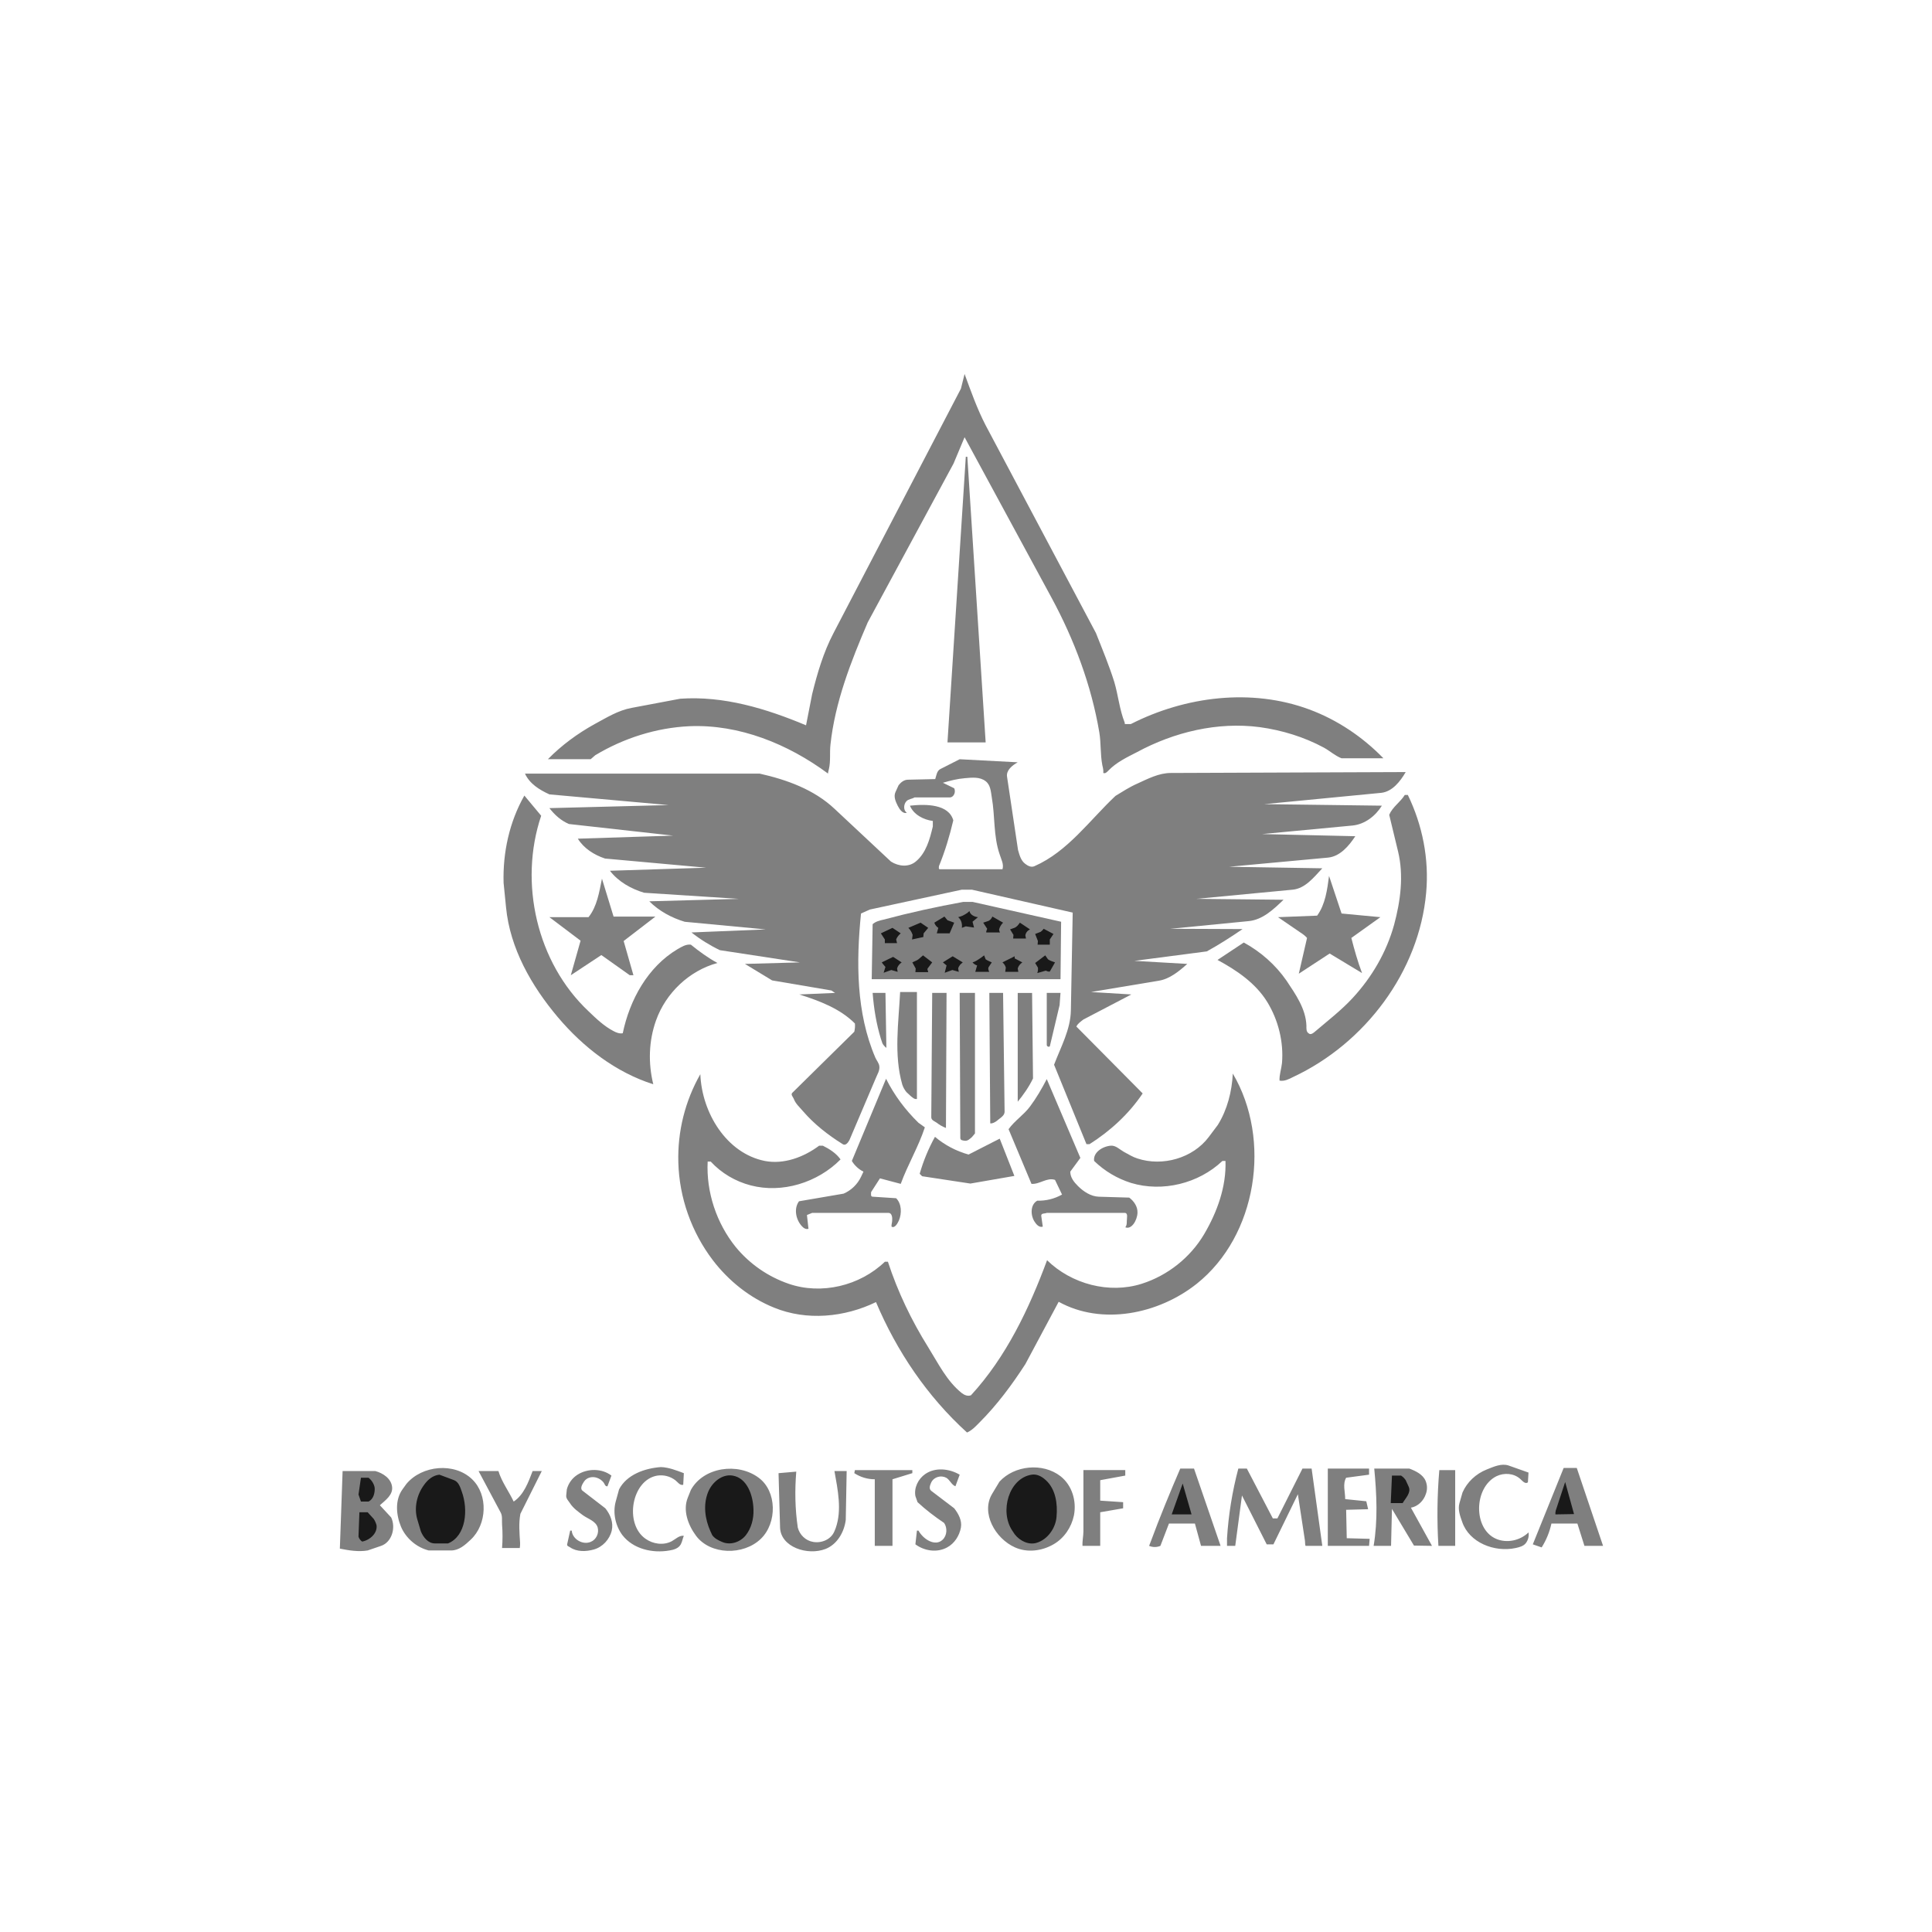
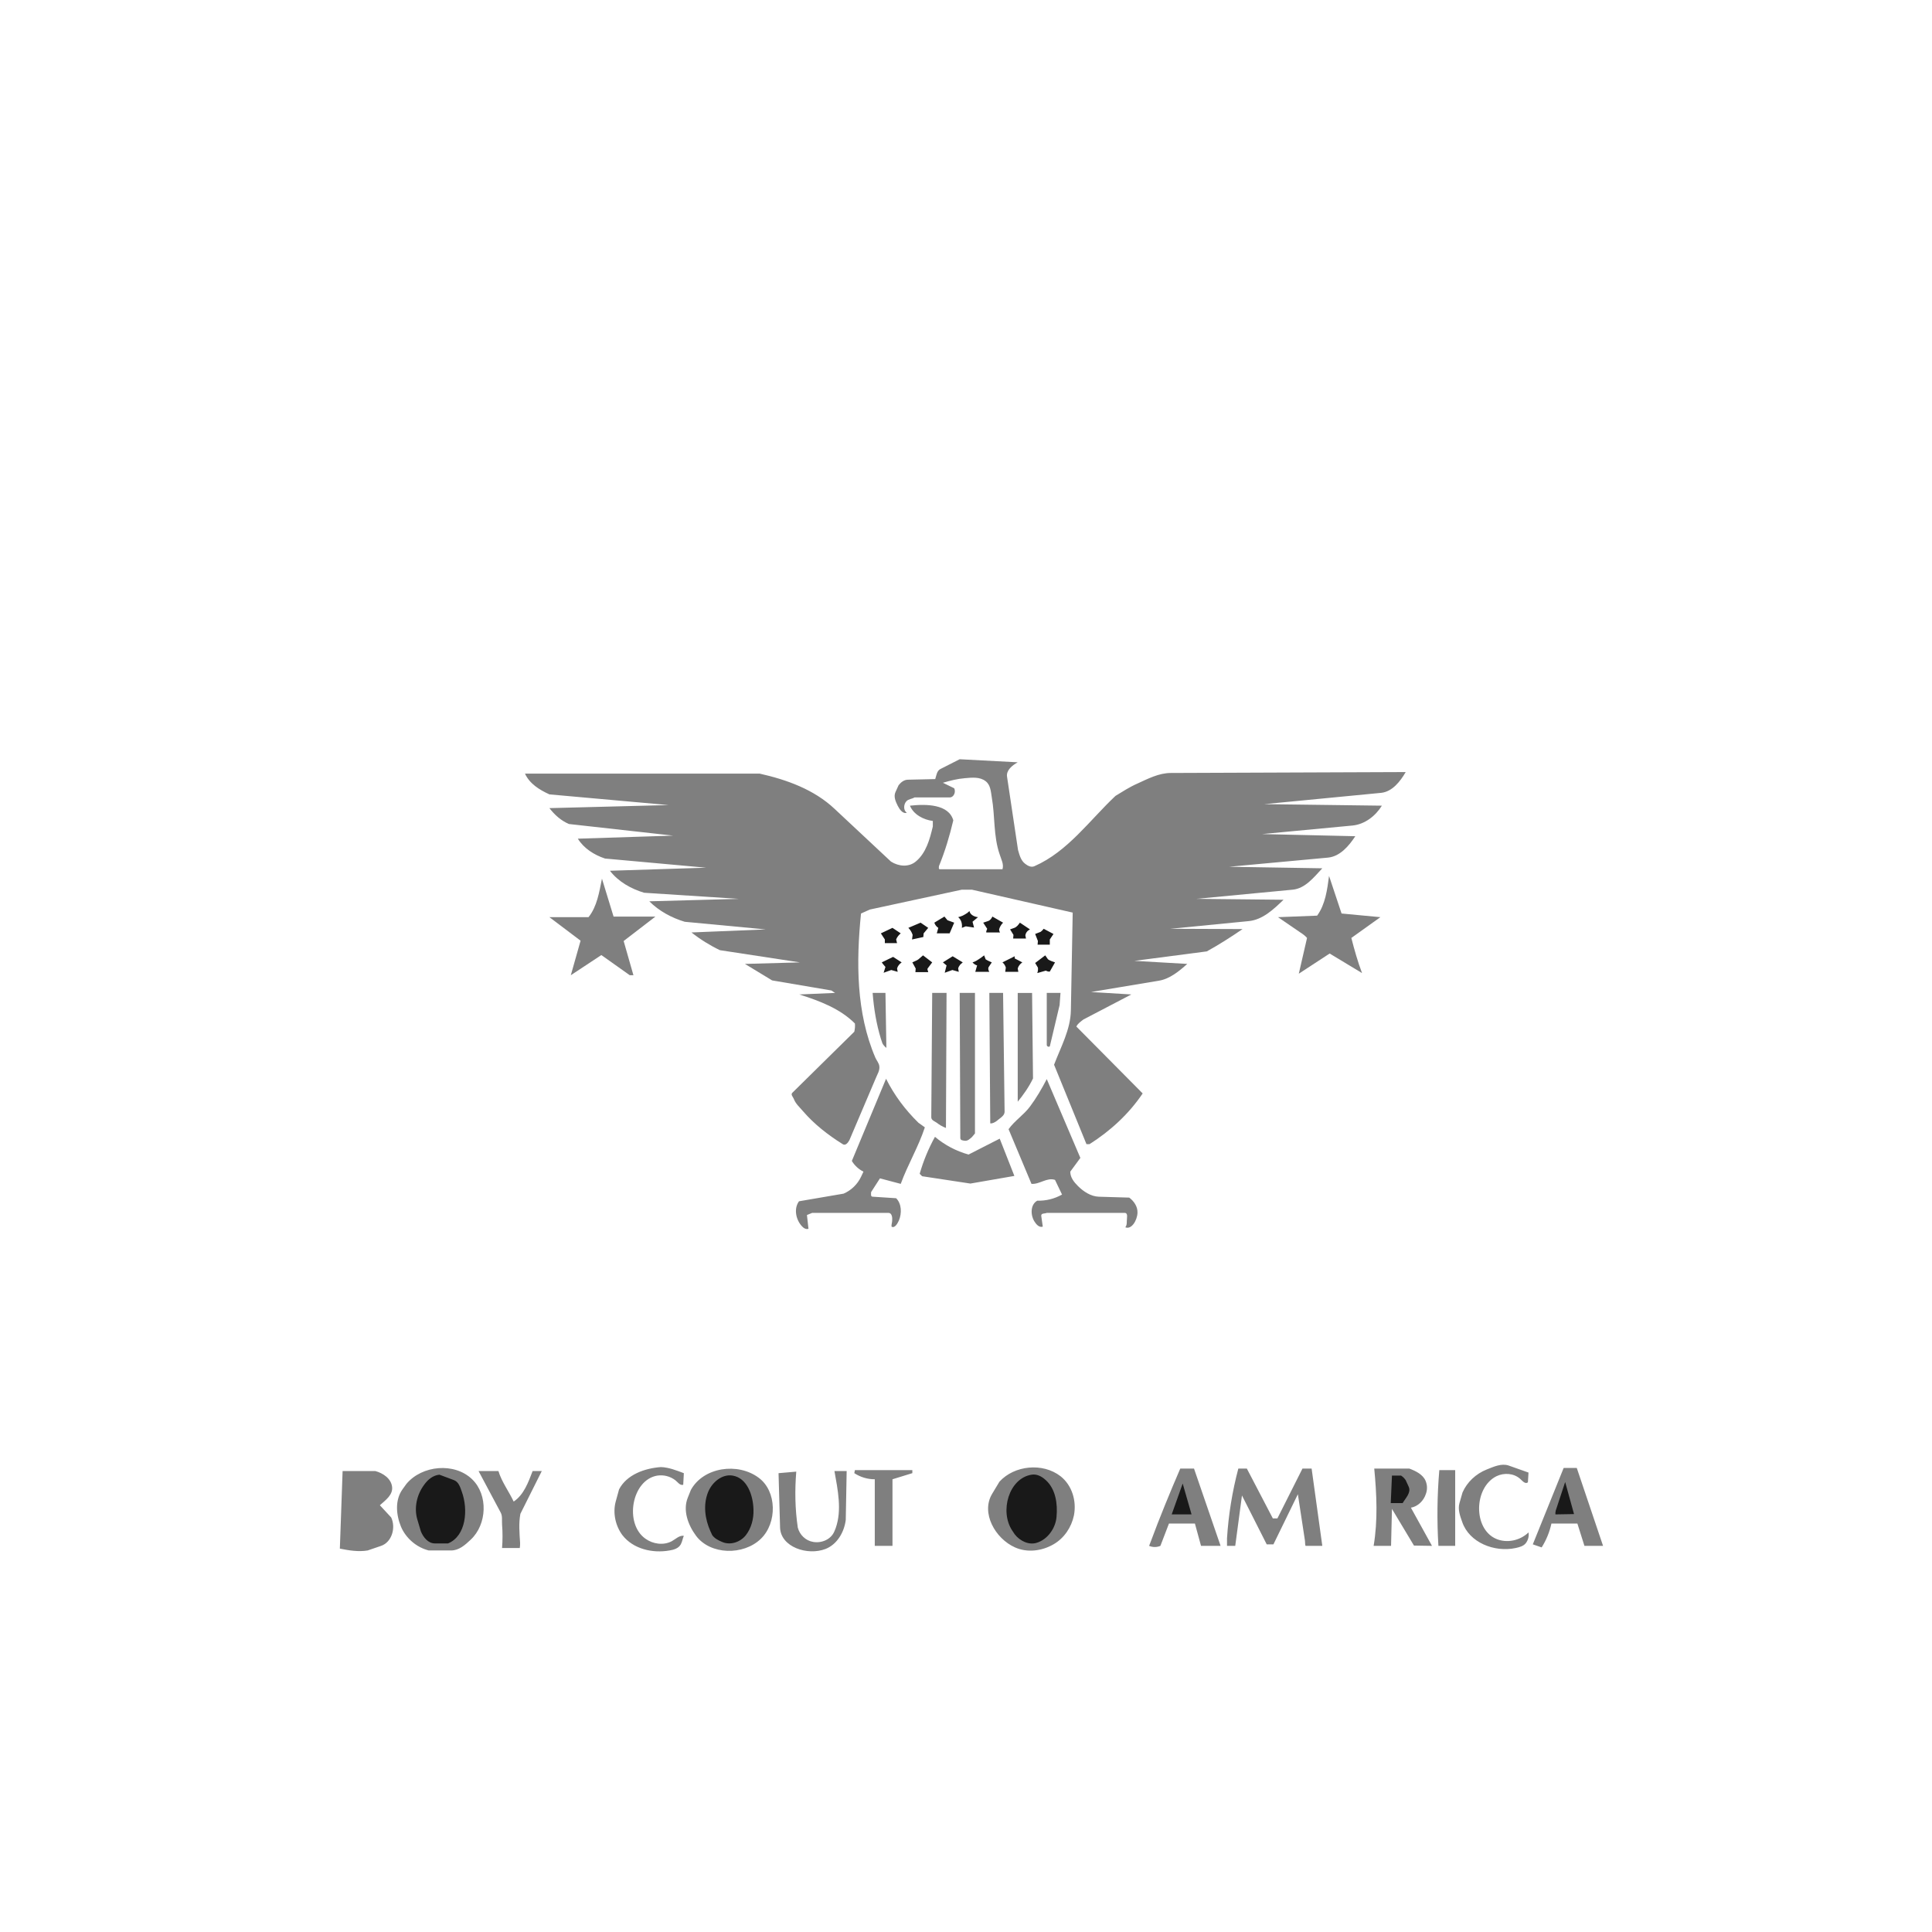
<svg xmlns="http://www.w3.org/2000/svg" width="151" height="151" viewBox="0 0 151 151" fill="none">
  <path fill-rule="evenodd" clip-rule="evenodd" d="M70.232 61.37L69.993 61.895C69.826 62.253 69.993 62.635 70.16 62.969C70.304 63.256 70.567 63.638 70.877 63.519C70.59 63.351 70.614 62.85 70.853 62.612C71.02 62.445 71.283 62.445 71.474 62.325H74.22C74.554 62.325 74.721 61.895 74.578 61.609L73.695 61.179C74.267 61.012 74.817 60.868 75.414 60.821C75.963 60.773 76.584 60.701 77.037 61.059C77.419 61.346 77.443 61.871 77.516 62.325C77.778 63.805 77.634 65.357 78.136 66.79C78.255 67.172 78.471 67.554 78.351 67.936H73.457C73.338 67.936 73.385 67.793 73.385 67.697C73.863 66.528 74.221 65.333 74.507 64.116C74.149 62.851 72.406 62.827 71.117 62.97C71.403 63.662 72.168 64.068 72.907 64.164V64.594C72.669 65.596 72.382 66.671 71.57 67.339C71.021 67.793 70.234 67.721 69.636 67.339L65.219 63.209C63.619 61.705 61.495 60.94 59.37 60.463H41.031C41.389 61.251 42.153 61.728 42.941 62.087L52.252 62.922L42.941 63.161C43.347 63.687 43.848 64.14 44.469 64.403L52.61 65.31L45.161 65.549C45.638 66.312 46.426 66.814 47.286 67.101L55.189 67.817L47.668 68.056C48.337 68.915 49.316 69.465 50.342 69.775L57.744 70.253L50.748 70.444C51.512 71.208 52.491 71.733 53.518 72.044L59.845 72.641L54.043 72.878C54.73 73.42 55.475 73.884 56.264 74.263L62.519 75.218L58.222 75.337L60.347 76.626L64.979 77.413L65.266 77.604L62.472 77.724C64.048 78.226 65.648 78.822 66.817 79.992C66.841 80.207 66.817 80.422 66.77 80.637L61.923 85.412C61.779 85.555 61.994 85.747 62.042 85.889C62.185 86.272 62.496 86.534 62.758 86.845C63.641 87.871 64.716 88.707 65.862 89.423C66.077 89.567 66.268 89.328 66.387 89.113L68.44 84.289C68.56 83.979 68.775 83.669 68.727 83.335C68.703 83.096 68.512 82.881 68.416 82.666C66.912 79.157 66.912 75.193 67.294 71.397L67.986 71.087L75.172 69.535H75.961L83.839 71.326L83.697 78.966C83.672 80.471 82.909 81.832 82.383 83.216L84.915 89.424H85.153C86.777 88.397 88.232 87.06 89.308 85.46L84.125 80.231C84.245 79.992 84.46 79.849 84.675 79.682L88.423 77.724L85.272 77.533L90.573 76.65C91.432 76.507 92.149 75.91 92.794 75.337L88.663 75.098L94.321 74.358C95.276 73.832 96.208 73.235 97.115 72.614L91.481 72.591L97.569 71.994C98.667 71.899 99.526 71.087 100.315 70.323L93.511 70.251L101.031 69.535C102.011 69.44 102.679 68.58 103.347 67.864L96.065 67.744L103.802 67.028C104.732 66.933 105.426 66.121 105.927 65.356L98.644 65.189L105.712 64.521C106.667 64.425 107.503 63.781 108.004 62.969L98.812 62.85L107.956 61.966C108.816 61.871 109.436 61.082 109.866 60.343L91.505 60.414C90.574 60.414 89.714 60.868 88.878 61.25C88.282 61.512 87.732 61.871 87.183 62.205C85.153 64.115 83.458 66.55 80.855 67.696C80.593 67.816 80.329 67.672 80.116 67.505C79.781 67.243 79.686 66.837 79.566 66.431L78.707 60.7C78.635 60.199 79.113 59.817 79.542 59.579L75.006 59.34L73.501 60.104C73.215 60.246 73.191 60.605 73.095 60.891L70.971 60.939C70.662 60.94 70.423 61.131 70.232 61.37Z" fill="#7F7F7F" />
-   <path fill-rule="evenodd" clip-rule="evenodd" d="M63.475 54.253L62.998 56.688C59.87 55.376 56.551 54.372 53.16 54.611L49.364 55.327C48.314 55.518 47.406 56.091 46.475 56.592C45.138 57.333 43.897 58.24 42.822 59.338H46.164L46.522 59.028C48.743 57.691 51.298 56.879 53.876 56.759C57.768 56.592 61.588 58.144 64.716 60.46C64.716 60.341 64.764 60.221 64.787 60.102C64.931 59.481 64.835 58.837 64.907 58.192C65.265 54.873 66.507 51.698 67.82 48.642L74.529 36.225L75.389 34.172L82.194 46.732C83.961 50.002 85.298 53.56 85.919 57.237C86.062 58.097 85.99 58.956 86.157 59.816C86.206 60.007 86.253 60.222 86.229 60.412C86.397 60.484 86.516 60.341 86.635 60.221C87.256 59.577 88.068 59.194 88.856 58.789C91.769 57.213 95.159 56.401 98.454 56.831C100.197 57.07 101.916 57.595 103.468 58.431C103.946 58.693 104.351 59.075 104.853 59.266H108.125C106.5 57.595 104.519 56.258 102.323 55.446C97.81 53.775 92.652 54.419 88.379 56.592H87.948C87.877 56.592 87.925 56.521 87.901 56.473C87.495 55.446 87.399 54.348 87.089 53.297C86.683 52.008 86.158 50.743 85.656 49.477L77.037 33.242C76.369 31.953 75.891 30.592 75.389 29.23L75.103 30.377L65.146 49.478C64.359 50.983 63.881 52.605 63.475 54.253ZM95.183 87.919L94.466 88.874C93.224 90.522 90.861 91.19 88.904 90.545C88.522 90.426 88.188 90.211 87.829 90.02C87.495 89.829 87.208 89.518 86.826 89.543C86.182 89.59 85.418 90.068 85.514 90.736C86.329 91.527 87.319 92.115 88.403 92.456C90.862 93.196 93.679 92.503 95.541 90.736H95.78C95.852 92.742 95.135 94.724 94.109 96.466C93.034 98.281 91.267 99.69 89.237 100.335C86.683 101.146 83.746 100.359 81.836 98.496C80.428 102.293 78.636 106.065 75.891 109.049C75.652 109.145 75.389 109.049 75.174 108.882C74.004 107.951 73.336 106.566 72.548 105.3C71.235 103.199 70.161 100.955 69.397 98.615H69.158C67.2 100.501 64.191 101.218 61.636 100.335C60.022 99.779 58.592 98.787 57.506 97.469C56.001 95.607 55.19 93.172 55.309 90.784H55.547C56.383 91.692 57.482 92.337 58.675 92.647C61.134 93.291 63.904 92.432 65.695 90.617C65.361 90.14 64.836 89.805 64.31 89.543H64.024C62.807 90.45 61.254 91.023 59.774 90.737C56.789 90.14 54.856 86.988 54.736 83.956C53.542 86.055 52.947 88.442 53.017 90.856C53.089 93.602 54.044 96.299 55.715 98.496C56.957 100.12 58.605 101.434 60.49 102.198C63.045 103.248 66.006 102.961 68.465 101.768C70.089 105.612 72.476 109.146 75.581 111.962C75.963 111.795 76.249 111.485 76.535 111.198C77.921 109.814 79.09 108.238 80.14 106.614L82.743 101.744C86.11 103.606 90.526 102.723 93.535 100.335C98.239 96.586 99.409 89.089 96.353 83.908C96.281 85.316 95.924 86.725 95.183 87.919ZM39.36 69.009L39.551 70.919C39.861 74.118 41.533 77.055 43.61 79.514C45.592 81.854 48.123 83.812 51.059 84.744C50.653 83.096 50.701 81.354 51.274 79.753C52.038 77.604 53.877 75.861 56.073 75.265C55.333 74.859 54.641 74.358 53.996 73.832C53.614 73.784 53.28 73.999 52.945 74.19C50.629 75.575 49.221 78.13 48.672 80.756C48.433 80.804 48.17 80.708 47.955 80.589C47.215 80.207 46.594 79.61 45.998 79.037C41.962 75.24 40.53 69.008 42.297 63.756L40.983 62.18C39.814 64.233 39.288 66.645 39.36 69.009ZM108.577 63.684L109.269 66.549C109.724 68.436 109.46 70.418 108.959 72.28C108.362 74.429 107.216 76.386 105.712 78.01C104.829 78.965 103.802 79.753 102.823 80.589C102.655 80.732 102.44 80.923 102.273 80.756C102.082 80.637 102.106 80.374 102.106 80.159C102.058 78.847 101.27 77.724 100.554 76.65C99.695 75.408 98.525 74.381 97.212 73.665L95.158 75.026C96.662 75.838 98.142 76.84 99.05 78.321C99.91 79.73 100.339 81.449 100.196 83.096C100.148 83.55 99.981 84.003 100.005 84.457C100.387 84.529 100.745 84.338 101.079 84.17C106.69 81.544 110.917 75.933 111.465 69.773C111.705 67.147 111.179 64.496 110.033 62.132H109.794C109.436 62.705 108.84 63.064 108.577 63.684ZM68.131 76.53H82.887L82.934 72.041L76.01 70.489H75.294C73.193 70.871 71.116 71.325 69.062 71.874C68.752 71.945 68.442 72.017 68.203 72.232L68.131 76.53Z" fill="#7F7F7F" />
  <path fill-rule="evenodd" clip-rule="evenodd" d="M67.486 91.573L67.295 91.979C67.014 92.567 66.531 93.033 65.934 93.292L62.448 93.889C62.042 94.439 62.185 95.274 62.639 95.799C62.782 95.966 62.973 96.109 63.188 96.038L63.069 94.963L63.475 94.796H69.444C69.707 94.796 69.754 95.155 69.73 95.393C69.73 95.56 69.659 95.703 69.682 95.871C69.921 96.014 70.136 95.655 70.255 95.393C70.494 94.82 70.47 94.08 70.04 93.65L68.202 93.53C68.035 93.53 68.083 93.315 68.083 93.172L68.775 92.097L70.399 92.528C70.948 91.023 71.783 89.638 72.284 88.11L71.783 87.752C70.757 86.75 69.897 85.603 69.252 84.314L66.578 90.737C66.795 91.097 67.11 91.387 67.486 91.573ZM78.827 88.254L80.618 92.528C81.262 92.575 81.835 92.002 82.456 92.217L83.006 93.363C82.417 93.696 81.748 93.862 81.072 93.841C80.546 94.127 80.522 94.915 80.832 95.441C80.976 95.68 81.215 95.966 81.501 95.871L81.382 95.035C81.358 94.796 81.668 94.868 81.812 94.796H87.9C88.187 94.796 88.067 95.202 88.067 95.441C88.067 95.608 88.067 95.799 87.948 95.918C88.425 96.133 88.879 95.393 88.903 94.796C88.926 94.318 88.64 93.889 88.258 93.602L85.871 93.531C85.25 93.507 84.677 93.125 84.247 92.695C83.936 92.385 83.65 92.027 83.65 91.573L84.438 90.499L81.812 84.339C81.429 85.079 81 85.819 80.499 86.487C80.022 87.132 79.305 87.586 78.827 88.254ZM42.941 71.684L45.377 73.522L44.613 76.221L47 74.645L49.221 76.221H49.507L48.743 73.547L51.226 71.637H47.955L47.048 68.676C46.833 69.727 46.666 70.849 45.997 71.684L42.941 71.684ZM99.886 71.684L101.63 72.878C101.821 72.997 102.012 73.141 102.155 73.307L101.511 76.101L103.922 74.525L106.453 76.053C106.119 75.17 105.856 74.239 105.618 73.307L107.886 71.684L104.853 71.397L103.875 68.46C103.732 69.535 103.588 70.681 102.943 71.564L99.886 71.684ZM96.543 120.821L97.069 116.882L99.003 120.702H99.528L101.438 116.786L101.988 120.392C102.012 120.535 101.988 120.678 102.035 120.821H103.348L102.513 114.781H101.797L99.839 118.673H99.481L97.451 114.781H96.784C96.312 116.562 96.016 118.385 95.9 120.224V120.821H96.543V120.821ZM72.07 91.931L75.843 92.504L79.281 91.907L78.135 88.994L75.7 90.236C74.735 89.969 73.84 89.496 73.074 88.851C72.568 89.766 72.168 90.736 71.88 91.74L72.07 91.931ZM31.767 115.974L31.457 116.404C30.86 117.24 30.956 118.386 31.338 119.317C31.72 120.225 32.556 120.941 33.511 121.18H35.254C35.874 121.18 36.352 120.75 36.782 120.344C38.071 119.151 38.166 116.834 36.901 115.617C35.515 114.279 32.985 114.518 31.767 115.974ZM53.996 116.452L53.757 117.049C53.351 118.052 53.781 119.198 54.401 120.033C55.524 121.538 58.102 121.585 59.463 120.272C60.753 119.03 60.728 116.547 59.296 115.497C57.673 114.279 54.975 114.661 53.996 116.452ZM78.112 115.807L77.538 116.762C76.655 118.243 77.777 120.248 79.329 120.94C80.284 121.37 81.43 121.227 82.337 120.701C83.173 120.224 83.746 119.364 83.937 118.433C84.152 117.311 83.794 116.093 82.887 115.377C81.502 114.303 79.281 114.518 78.112 115.807ZM114.308 116.643L114.068 117.479C113.926 117.98 114.117 118.482 114.284 118.959C114.832 120.559 116.791 121.347 118.462 120.989C118.773 120.917 119.083 120.845 119.274 120.583C119.441 120.344 119.513 120.057 119.465 119.771C118.797 120.415 117.769 120.63 116.933 120.272C115.119 119.485 115.191 116.261 116.958 115.378C117.554 115.091 118.295 115.139 118.796 115.569C118.987 115.736 119.202 116.023 119.417 115.856L119.464 115.092L117.913 114.542C117.339 114.351 116.742 114.638 116.193 114.853C115.358 115.187 114.666 115.831 114.308 116.643ZM48.385 116.404L48.122 117.359C47.883 118.243 48.098 119.246 48.648 119.986C49.483 121.06 50.987 121.418 52.325 121.18C52.659 121.132 53.041 121.012 53.208 120.702C53.327 120.487 53.351 120.248 53.447 120.034C53.089 119.986 52.803 120.297 52.492 120.464C51.847 120.798 51.035 120.679 50.462 120.272C48.767 119.102 49.364 115.664 51.37 115.33C51.616 115.292 51.868 115.305 52.11 115.366C52.352 115.428 52.58 115.537 52.778 115.688C52.969 115.832 53.136 116.118 53.399 116.047L53.447 115.14C52.873 114.924 52.277 114.686 51.656 114.662C50.367 114.757 48.982 115.259 48.385 116.404ZM90.694 120.821L91.362 119.078H93.392L93.869 120.821H95.398L93.321 114.781H92.246C91.434 116.666 90.646 118.577 89.931 120.511L89.811 120.821C90.097 120.941 90.407 120.941 90.694 120.821ZM121.255 119.078H123.285L123.835 120.821H125.291L123.237 114.733H122.211L119.8 120.702L120.492 120.941C120.853 120.369 121.111 119.739 121.255 119.078ZM65.314 119.437L65.218 119.675C64.956 120.32 64.215 120.63 63.547 120.511C62.974 120.415 62.496 119.961 62.353 119.389C62.138 117.932 62.114 116.475 62.234 115.019L60.849 115.139L60.968 119.389C61.016 120.917 63.117 121.609 64.526 121.06C65.433 120.702 65.982 119.747 66.102 118.792L66.173 114.972H65.218C65.48 116.452 65.815 118.028 65.314 119.437ZM39.24 120.989H40.625C40.649 120.845 40.649 120.726 40.649 120.583C40.602 119.819 40.53 119.055 40.673 118.314L42.345 114.972H41.629C41.294 115.855 40.936 116.834 40.148 117.359C39.766 116.548 39.217 115.831 38.955 114.972H37.402L39.121 118.195C39.288 118.482 39.216 118.839 39.24 119.15C39.288 119.771 39.288 120.367 39.24 120.989ZM107.359 120.821H108.721L108.792 117.932L110.512 120.798L111.921 120.821L110.273 117.837C110.823 117.742 111.275 117.288 111.442 116.763C111.566 116.43 111.558 116.063 111.419 115.736C111.204 115.235 110.655 114.972 110.153 114.781H107.408C107.599 116.786 107.694 118.84 107.359 120.821ZM68.37 115.616V120.821H69.754V115.616L71.306 115.138V114.9H66.817L66.77 115.138C67.247 115.449 67.796 115.616 68.37 115.616ZM28.735 121.18L29.785 120.821C30.621 120.535 30.956 119.412 30.574 118.601L29.69 117.646C30.144 117.24 30.716 116.834 30.645 116.213C30.574 115.569 29.952 115.139 29.331 114.972H26.777L26.562 121.036C27.278 121.18 28.018 121.299 28.735 121.18Z" fill="#7F7F7F" />
  <path fill-rule="evenodd" clip-rule="evenodd" d="M79.305 119.913L79.114 119.626C78.112 118.122 78.851 115.544 80.619 115.258C81.048 115.186 81.429 115.4 81.74 115.687C82.505 116.379 82.671 117.525 82.576 118.552C82.505 119.436 81.884 120.32 81.023 120.582C80.404 120.772 79.711 120.438 79.305 119.913ZM32.889 119.674L32.627 118.791C32.34 117.86 32.579 116.809 33.152 116.045C33.438 115.639 33.845 115.305 34.346 115.258L35.492 115.687C35.85 115.831 35.969 116.237 36.088 116.57C36.614 118.003 36.423 120.057 35.014 120.63H33.987C33.462 120.629 33.08 120.152 32.889 119.674ZM55.667 119.985L55.524 119.674C55.094 118.719 54.951 117.621 55.333 116.642C55.643 115.855 56.431 115.186 57.267 115.329C58.389 115.52 58.867 116.858 58.89 118.003C58.914 118.696 58.724 119.436 58.294 119.985C57.864 120.534 57.076 120.797 56.431 120.51C56.145 120.39 55.858 120.247 55.667 119.985Z" fill="#191919" />
-   <path fill-rule="evenodd" clip-rule="evenodd" d="M71.545 116.929L71.713 117.406C72.357 118.003 73.05 118.529 73.79 119.03C74.052 119.412 74.028 120.009 73.67 120.344C73.097 120.893 72.166 120.319 71.784 119.627H71.665L71.545 120.701C72.261 121.227 73.241 121.37 74.028 120.941C74.601 120.63 74.983 120.034 75.103 119.389C75.198 118.839 74.912 118.314 74.578 117.884L72.787 116.523C72.572 116.356 72.691 116.069 72.787 115.855C73.002 115.425 73.551 115.282 73.957 115.497C74.243 115.664 74.363 116.046 74.673 116.165L75.007 115.258C74.196 114.78 73.097 114.661 72.309 115.21C71.76 115.592 71.426 116.284 71.545 116.929ZM44.302 116.403L44.254 116.881C44.23 117.12 44.421 117.288 44.541 117.478C44.804 117.884 45.185 118.147 45.568 118.433C45.974 118.72 46.57 118.887 46.714 119.388C46.833 119.842 46.595 120.343 46.164 120.51C45.544 120.773 44.732 120.295 44.684 119.627H44.565L44.326 120.701C44.303 120.845 44.469 120.868 44.565 120.94C45.09 121.298 45.806 121.274 46.404 121.107C47.096 120.916 47.645 120.319 47.812 119.627C47.955 119.006 47.716 118.385 47.31 117.884L45.544 116.522C45.305 116.356 45.496 116.021 45.639 115.806C45.854 115.472 46.283 115.377 46.642 115.496C46.857 115.568 47.024 115.687 47.167 115.855C47.263 115.974 47.286 116.189 47.477 116.165L47.788 115.329C47.048 114.756 45.925 114.756 45.137 115.258C44.724 115.521 44.426 115.93 44.302 116.403ZM84.606 120.821H85.99V118.194L87.781 117.884V117.406L85.99 117.286V115.687L87.948 115.328V114.898H84.677V119.673C84.677 120.057 84.582 120.439 84.606 120.821ZM107.049 120.271L105.258 120.223L105.211 118.003L106.929 117.956L106.786 117.335L105.138 117.167C105.138 116.594 104.924 115.998 105.211 115.496L107.002 115.257V114.779H103.778V120.82H107.002L107.049 120.271ZM75.604 35.702H75.484L74.052 58.026H77.037L75.604 35.702ZM70.853 85.364L71.163 85.651C71.306 85.77 71.473 85.938 71.665 85.89V77.533H70.352C70.232 79.944 69.85 82.427 70.519 84.767C70.59 84.982 70.709 85.197 70.853 85.364Z" fill="#7F7F7F" />
  <path fill-rule="evenodd" clip-rule="evenodd" d="M92.436 115.95L93.129 118.361H91.577L92.436 115.95ZM122.329 115.83L123.022 118.337L121.565 118.361C121.565 118.266 121.565 118.17 121.589 118.075L122.329 115.83ZM109.866 115.687L110.106 116.212C110.297 116.666 109.866 117.072 109.628 117.478H108.697L108.792 115.329H109.509C109.651 115.425 109.771 115.544 109.866 115.687ZM81.693 74.668L81.908 74.978C82.075 75.097 82.266 75.145 82.457 75.217L82.051 75.933C81.955 75.957 81.835 75.91 81.74 75.862L81.072 76.053C81.12 75.91 81.143 75.766 81.12 75.623L80.905 75.265L81.693 74.668ZM79.305 74.74V74.906L79.902 75.217C79.734 75.336 79.591 75.504 79.543 75.695L79.591 75.957H78.564L78.613 75.623C78.568 75.464 78.476 75.322 78.349 75.217L79.305 74.74ZM69.802 74.787L70.471 75.217C70.304 75.336 70.16 75.503 70.113 75.694L70.16 75.956L69.659 75.813L69.062 76.028L69.205 75.574C69.109 75.455 68.99 75.336 68.918 75.216L69.802 74.787ZM71.306 75.217L71.569 75.097C71.64 75.074 71.712 75.026 71.783 74.978L72.142 74.668L72.858 75.217L72.5 75.695C72.452 75.79 72.547 75.886 72.547 75.981H71.545C71.545 75.886 71.568 75.79 71.568 75.695L71.306 75.217ZM80.905 72.996L81.334 72.83C81.429 72.758 81.502 72.686 81.573 72.591L82.337 72.997L82.05 73.427V73.833H81.096C81.096 73.737 81.12 73.642 81.12 73.546L80.905 72.996ZM75.246 75.217L75.055 75.384C74.983 75.48 74.912 75.575 74.888 75.694L74.936 75.956L74.434 75.813L73.837 76.028L73.98 75.455L73.694 75.217L74.458 74.739L75.246 75.217ZM76.296 75.097L76.487 74.978C76.63 74.883 76.774 74.787 76.917 74.668L77.036 74.978C77.18 75.074 77.347 75.145 77.515 75.217L77.276 75.576C77.204 75.695 77.251 75.838 77.323 75.957H76.225L76.368 75.456C76.228 75.414 76.103 75.331 76.01 75.218C76.106 75.193 76.201 75.145 76.296 75.097ZM73.025 72.113L73.813 71.635L74.052 71.922L74.577 72.113L74.219 72.949H73.216L73.335 72.519C73.188 72.424 73.078 72.28 73.025 72.113ZM69.754 72.519L70.399 72.949C70.255 73.068 70.112 73.235 70.04 73.426L70.112 73.713H69.157V73.426L68.846 72.949L69.754 72.519ZM76.845 72.113L77.204 71.994C77.371 71.946 77.491 71.803 77.562 71.635L78.398 72.113C78.25 72.258 78.143 72.439 78.087 72.639C78.087 72.71 78.112 72.805 78.159 72.877H77.085C77.061 72.782 77.132 72.686 77.156 72.591L76.845 72.113ZM75.246 71.563L75.461 71.444C75.58 71.373 75.676 71.301 75.771 71.206C75.819 71.492 76.153 71.659 76.439 71.683L76.01 72.041L76.129 72.495L75.485 72.4L75.175 72.519C75.222 72.209 75.127 71.875 74.888 71.684C75.007 71.659 75.126 71.611 75.246 71.563ZM78.946 72.638L79.281 72.518C79.472 72.447 79.592 72.28 79.712 72.112L80.499 72.638C80.308 72.734 80.164 72.9 80.14 73.116L80.188 73.354H79.186C79.186 73.259 79.21 73.163 79.21 73.068L78.946 72.638ZM71.951 72.113L72.547 72.519L72.189 72.949L72.165 73.235L71.282 73.426L71.329 73.068C71.262 72.861 71.147 72.673 70.995 72.518L71.951 72.113Z" fill="#191919" />
  <path fill-rule="evenodd" clip-rule="evenodd" d="M113.734 120.82V114.899H112.493C112.326 116.869 112.302 118.848 112.422 120.82H113.734Z" fill="#7F7F7F" />
-   <path fill-rule="evenodd" clip-rule="evenodd" d="M28.735 118.194L29.212 118.719C29.308 118.863 29.379 119.03 29.427 119.197C29.522 119.817 28.925 120.367 28.305 120.486C28.17 120.394 28.069 120.259 28.018 120.104L28.09 118.194H28.735V118.194Z" fill="#191919" />
  <path fill-rule="evenodd" clip-rule="evenodd" d="M75.962 88.874L76.201 88.587V77.603H75.007L75.055 88.944C75.055 89.136 75.27 89.136 75.413 89.159C75.628 89.184 75.795 89.017 75.962 88.874ZM73.933 88.157L73.98 77.603H72.858L72.786 87.322C72.786 87.56 73.049 87.632 73.216 87.752C73.431 87.919 73.67 88.062 73.933 88.157ZM77.872 87.632L78.112 87.441C78.303 87.297 78.494 87.154 78.517 86.915L78.398 77.603H77.323L77.395 87.798C77.562 87.823 77.728 87.728 77.872 87.632ZM80.737 84.289L80.665 77.604H79.543V86.104C79.998 85.555 80.428 84.934 80.737 84.289Z" fill="#7F7F7F" />
-   <path fill-rule="evenodd" clip-rule="evenodd" d="M28.21 115.497H28.806C29.045 115.688 29.236 115.974 29.284 116.284C29.307 116.69 29.188 117.167 28.806 117.358H28.21L28.019 116.809L28.21 115.497Z" fill="#191919" />
  <path fill-rule="evenodd" clip-rule="evenodd" d="M68.847 81.185L68.967 81.543C69.038 81.686 69.158 81.805 69.277 81.901L69.205 77.603H68.203C68.298 78.821 68.489 80.015 68.847 81.185ZM82.05 81.782L82.815 78.558C82.838 78.248 82.862 77.914 82.886 77.603H81.812V81.663C81.812 81.782 81.955 81.853 82.05 81.782Z" fill="#7F7F7F" />
</svg>